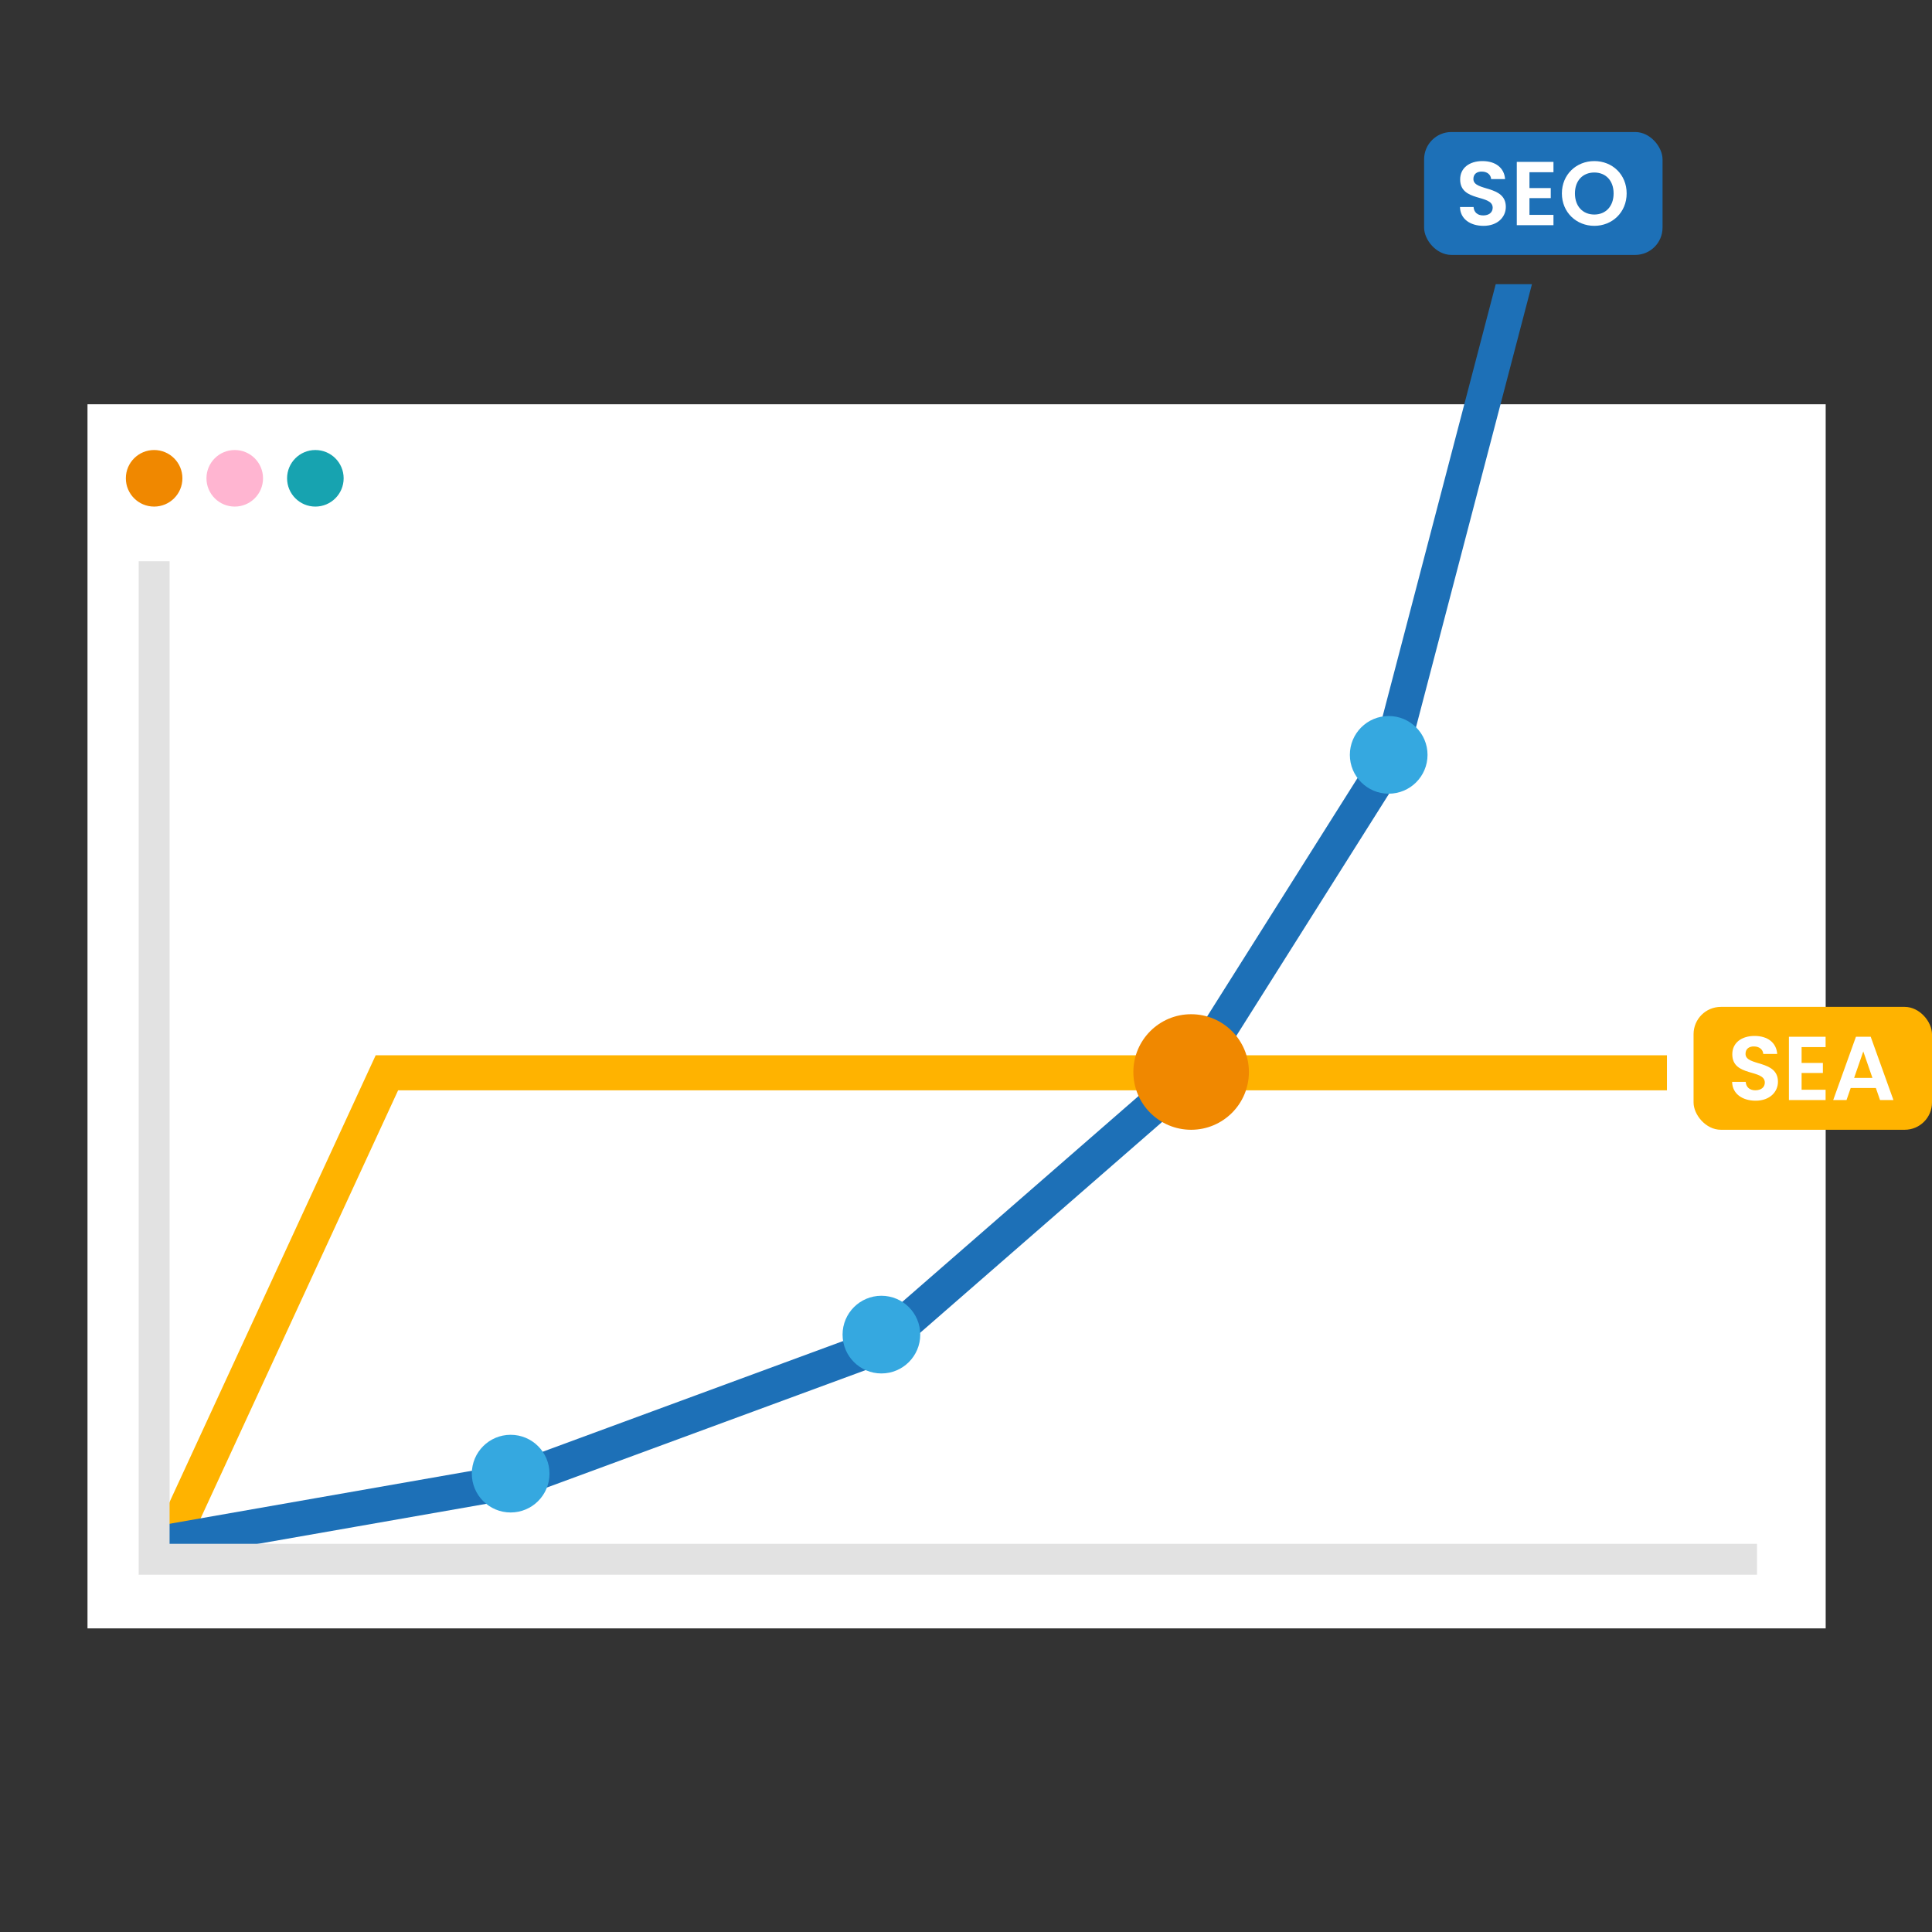
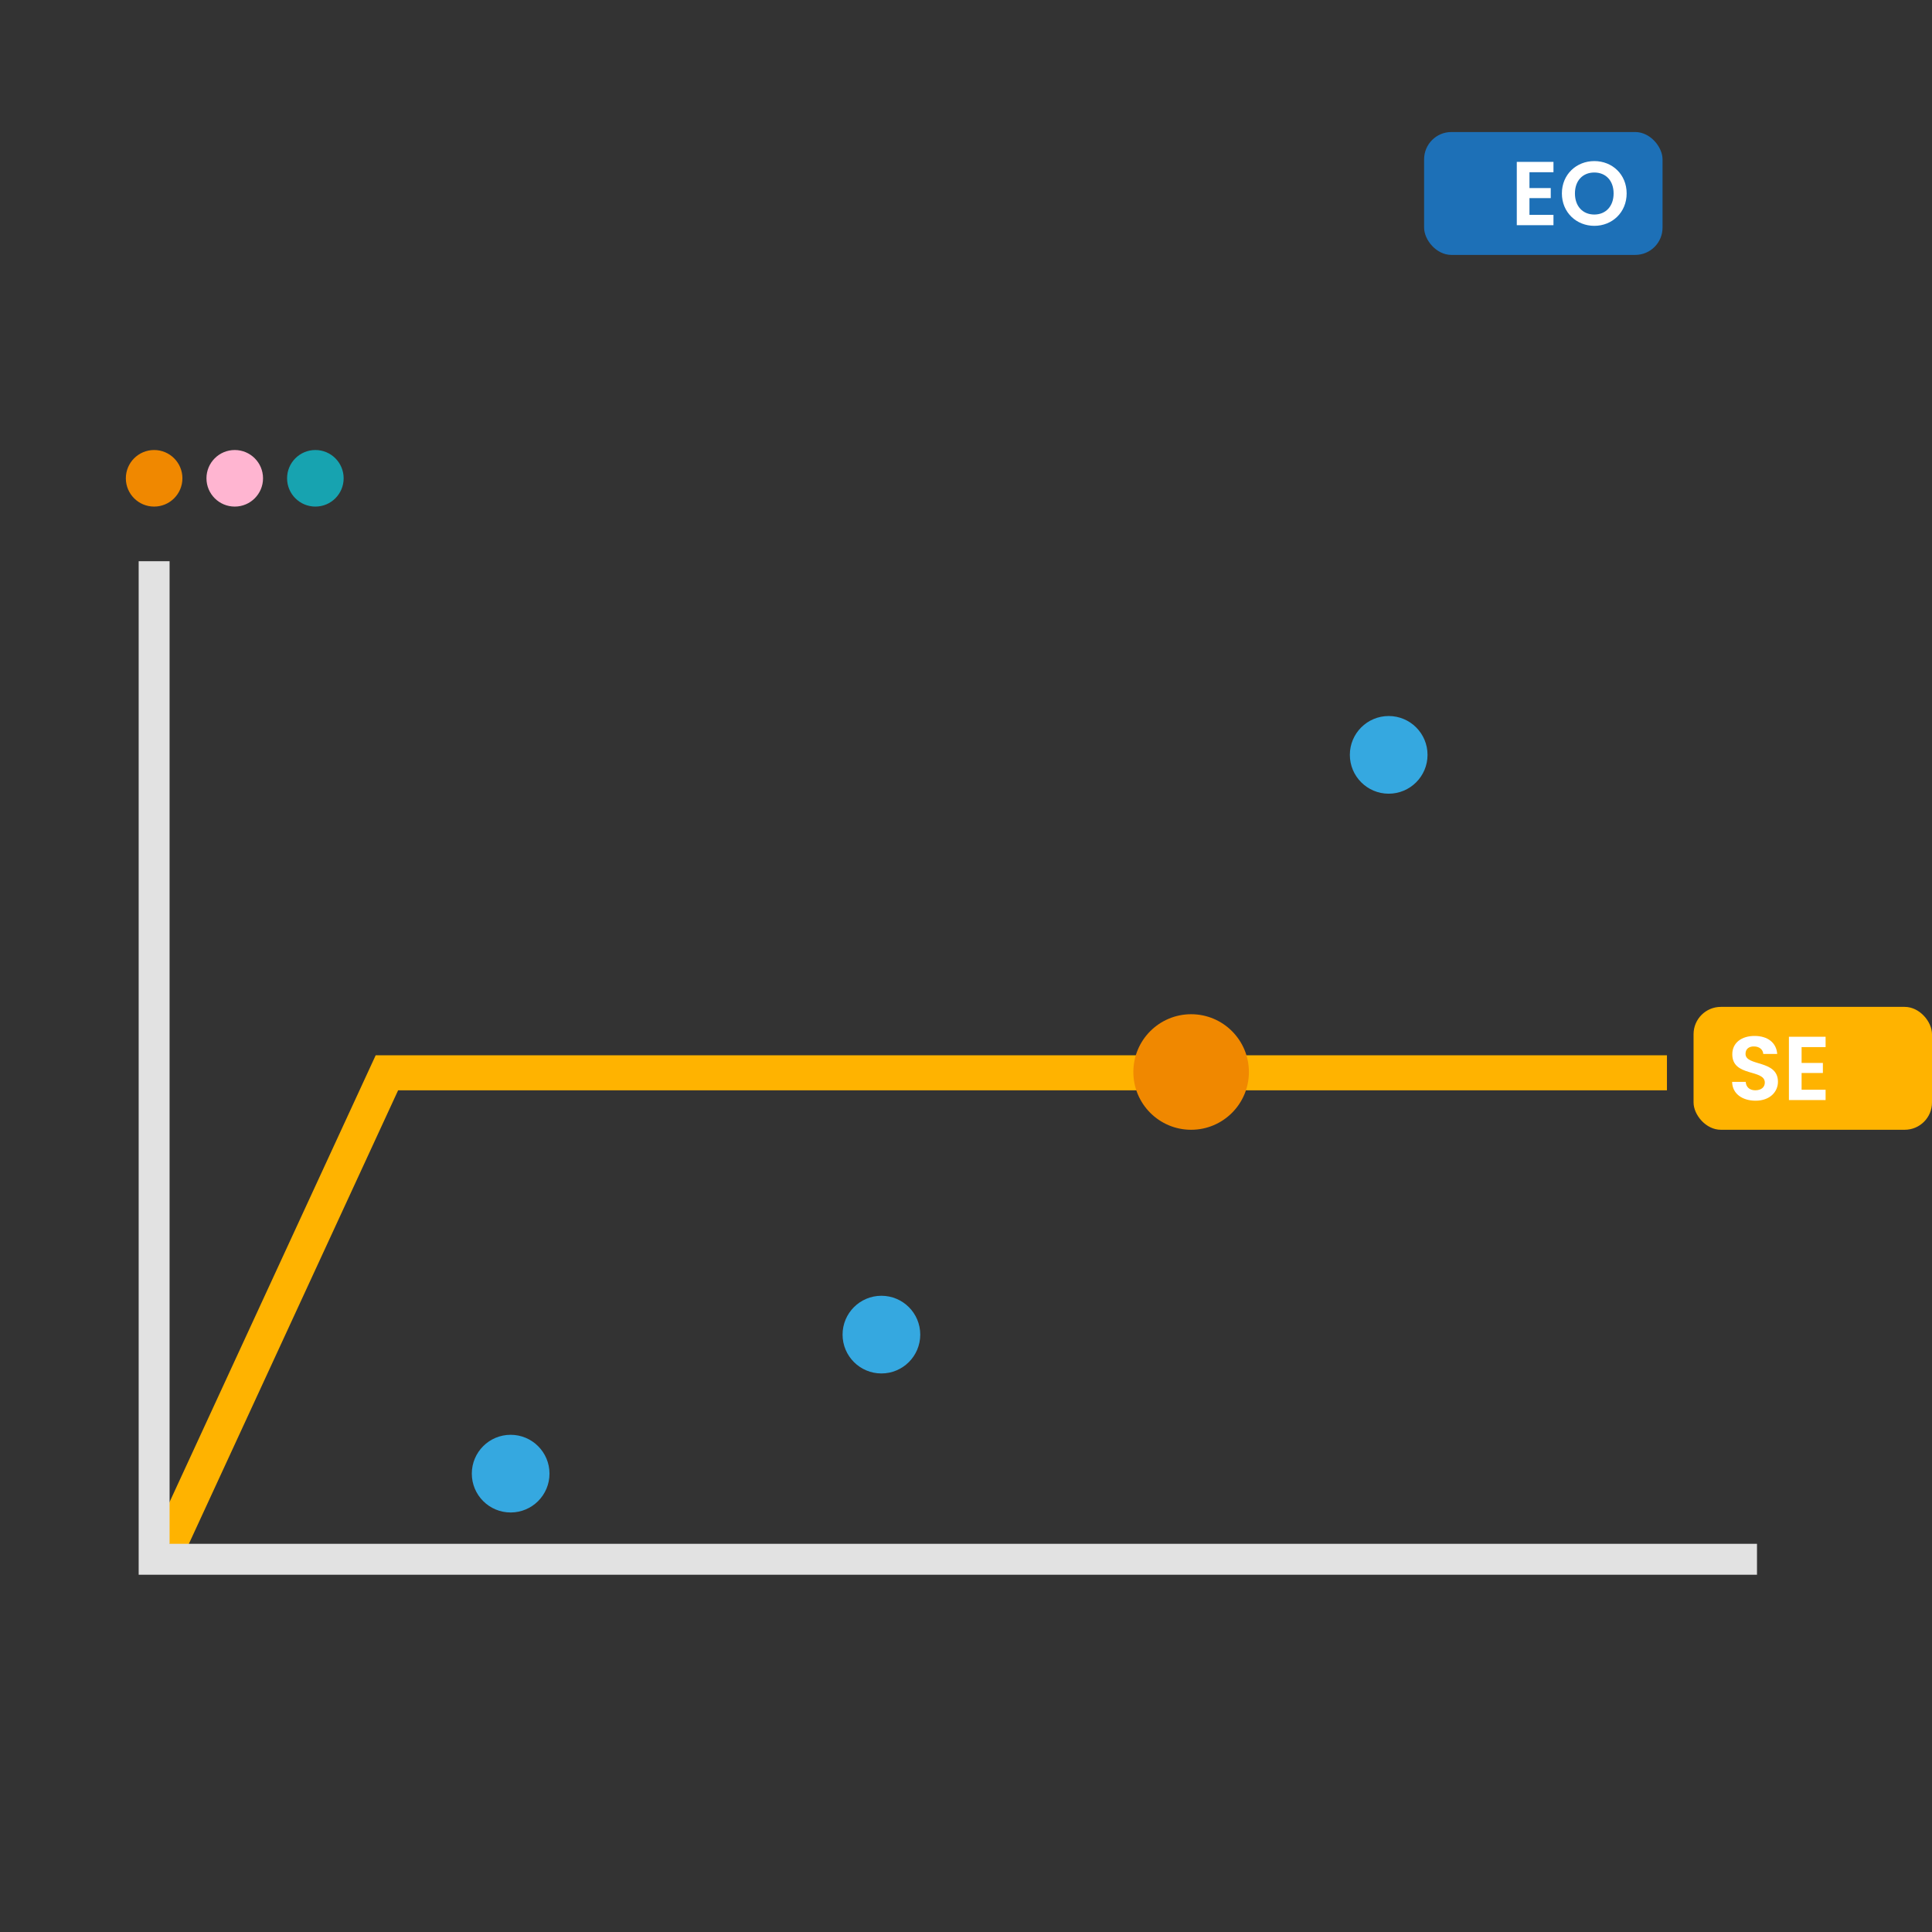
<svg xmlns="http://www.w3.org/2000/svg" id="Grafik" version="1.1" viewBox="0 0 125 125">
  <rect x="0" y="0" width="125" height="125" fill="#333333" stroke="none" />
-   <rect x="5.661" y="26.156" width="112.46" height="79.2" fill="#fff" stroke-width="0" />
  <circle cx="9.972" cy="30.946" r="1.83" fill="#f08800" stroke-width="0" />
  <circle cx="15.188" cy="30.946" r="1.83" fill="#ffb5d1" stroke-width="0" />
  <circle cx="20.404" cy="30.946" r="1.83" fill="#17a3b0" stroke-width="0" />
  <g>
    <rect x="92.139" y="8.542" width="15.427" height="7.951" rx="1.766" ry="1.766" fill="#1d70b7" stroke-width="0" />
    <g>
-       <path d="M95.979,14.612c-.85,0-1.506-.445-1.518-1.219h.879c.023.328.24.545.621.545.387,0,.615-.205.615-.498,0-.885-2.109-.352-2.104-1.834,0-.738.598-1.184,1.441-1.184.838,0,1.412.428,1.465,1.166h-.902c-.018-.27-.234-.48-.586-.486-.322-.012-.562.147-.562.48,0,.82,2.098.363,2.098,1.805,0,.645-.516,1.225-1.447,1.225Z" fill="#fff" stroke-width="0" />
      <path d="M100.509,11.143h-1.553v1.025h1.377v.65h-1.377v1.084h1.553v.668h-2.373v-4.096h2.373v.668Z" fill="#fff" stroke-width="0" />
      <path d="M103.152,14.612c-1.154,0-2.098-.867-2.098-2.098s.943-2.092,2.098-2.092c1.166,0,2.092.867,2.092,2.092s-.932,2.098-2.092,2.098ZM103.152,13.88c.738,0,1.248-.533,1.248-1.365s-.51-1.354-1.248-1.354c-.744,0-1.254.521-1.254,1.354s.51,1.365,1.254,1.365Z" fill="#fff" stroke-width="0" />
    </g>
  </g>
  <g>
    <rect x="109.573" y="65.145" width="15.427" height="7.951" rx="1.766" ry="1.766" fill="#ffb300" stroke-width="0" />
    <g>
      <path d="M113.586,71.215c-.85,0-1.506-.445-1.518-1.219h.879c.023.328.24.545.621.545.387,0,.615-.205.615-.498,0-.885-2.109-.352-2.104-1.834,0-.738.598-1.184,1.441-1.184.838,0,1.412.428,1.465,1.166h-.902c-.018-.27-.234-.48-.586-.486-.322-.012-.562.147-.562.48,0,.82,2.098.363,2.098,1.805,0,.645-.516,1.225-1.447,1.225Z" fill="#fff" stroke-width="0" />
      <path d="M118.116,67.747h-1.553v1.025h1.377v.65h-1.377v1.084h1.553v.668h-2.373v-4.096h2.373v.668Z" fill="#fff" stroke-width="0" />
-       <path d="M121.368,70.395h-1.629l-.27.779h-.861l1.471-4.096h.955l1.471,4.096h-.867l-.27-.779ZM120.554,68.028l-.592,1.711h1.184l-.592-1.711Z" fill="#fff" stroke-width="0" />
    </g>
  </g>
  <polygon points="12.002 100.359 9.943 99.409 24.307 68.276 107.851 68.276 107.851 70.543 25.758 70.543 12.002 100.359" fill="#ffb300" stroke-width="0" />
-   <polygon points="96.773 18.387 88.823 48.766 76.305 68.612 56.142 86.178 32.89 94.745 9.947 98.767 10.338 101.001 33.482 96.943 57.317 88.162 78.045 70.103 90.928 49.679 99.117 18.387 96.773 18.387" fill="#1d70b7" stroke-width="0" />
  <circle cx="33.039" cy="95.344" r="2.513" fill="#35a8e0" stroke-width="0" />
  <circle cx="57.027" cy="86.349" r="2.513" fill="#35a8e0" stroke-width="0" />
  <circle cx="89.848" cy="48.839" r="2.513" fill="#35a8e0" stroke-width="0" />
  <circle cx="77.066" cy="69.358" r="3.738" fill="#f08800" stroke-width="0" />
  <polygon points="10.972 99.884 10.972 36.31 8.972 36.31 8.972 99.884 8.972 101.885 10.972 101.885 113.677 101.885 113.677 99.884 10.972 99.884" fill="#e2e2e2" stroke-width="0" />
</svg>